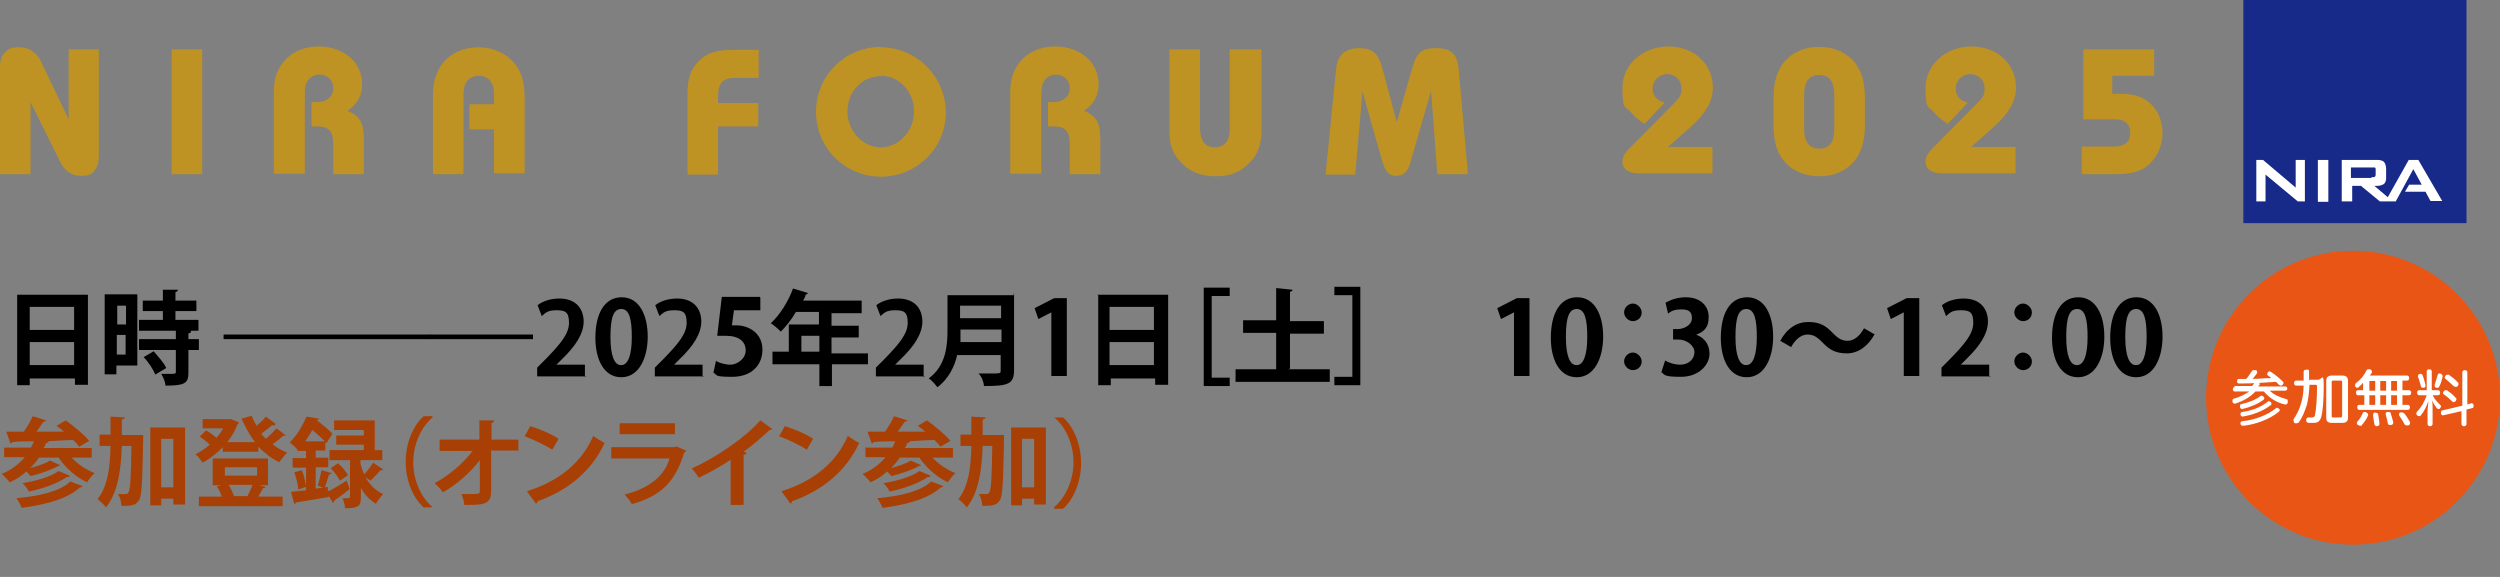
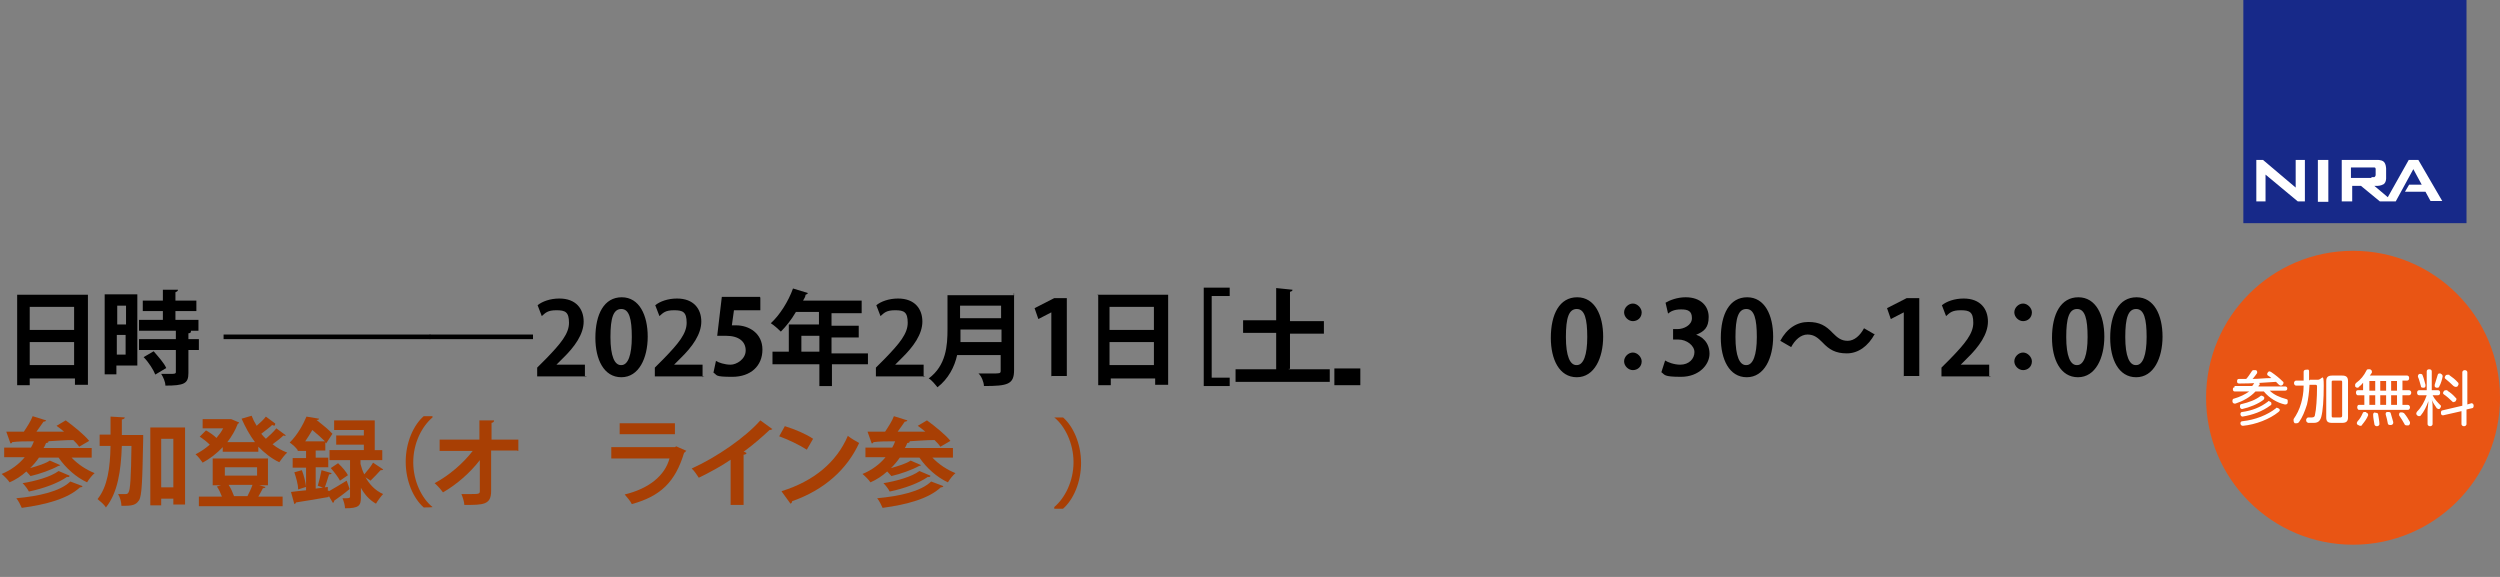
<svg xmlns="http://www.w3.org/2000/svg" id="_レイヤー_1" version="1.1" viewBox="0 0 597.1 137.8">
  <rect x="0" y="0" width="597.1" height="137.8" fill="#808080" stroke="none" />
  <defs>
    <style>
      .st0 {
        fill: #a83f04;
      }

      .st1 {
        fill: #e95514;
      }

      .st2 {
        fill: #172989;
      }

      .st3 {
        fill: #fff;
      }

      .st4 {
        fill: #bf9224;
      }
    </style>
  </defs>
  <g>
    <rect class="st2" x="535.8" y="0" width="53.3" height="53.3" />
    <g>
      <polygon class="st3" points="548.3 44.8 540.5 38.2 538.9 38.2 538.9 48.1 541.1 48.1 541.1 41.7 548.8 48.1 550.5 48.1 550.5 38.2 548.3 38.2 548.3 44.8" />
      <rect class="st3" x="553.6" y="38.2" width="2.5" height="10" />
      <path class="st3" d="M577.5,38.2h-2.2l-5,8.9-3.2-2.7h.7s.8,0,1.5-.4c.7-.5.6-1.6.6-1.6v-2.1s0-1.2-.6-1.7-1.7-.4-1.7-.4h-8.3v9.9h2.5v-3.7h2.1l4.5,3.7h3.8l4.2-7.7,2,3.7h-3l-1,1.7h4.9l1.2,2.2h2.8l-5.7-9.8h0ZM566.4,42.5h-4.9v-2.5h5.6c.4,0,.3.6.3.6v1.2s0,.3-.3.5h-.7v.2h0Z" />
    </g>
  </g>
-   <path class="st4" d="M497.2,41.6h8.5c3.2,0,5.7-.7,7.3-2.1,2.2-1.8,3.5-4.8,3.5-7.8s-1.3-5.8-3.4-7.4c-1.7-1.3-3.8-1.9-6.5-1.9h-2.1v-4.3h10v-6.3h-16.9v16.7h7c1.5,0,2.2.1,2.8.5.9.5,1.4,1.5,1.4,2.7,0,2.2-1.3,3.3-3.9,3.3h-7.7v6.7h0ZM481.5,35.1h-10.7l5.4-4.8c3.6-3.2,5.3-6.2,5.3-9.4,0-5.6-4.5-9.8-10.6-9.8s-11,4.3-11,9.9.8,4.3,2.2,6c.8,1,1.5,1.5,3.1,2.6l4.8-5.1c-1.9-.5-2.9-1.6-2.9-3.4s1.5-3.4,3.5-3.4,3.4,1.5,3.4,3.4-.5,2.3-2.6,4.4l-9.8,9.9c-1.2,1.2-1.7,2.2-1.7,3.1,0,1.9,1.4,2.9,3.9,2.9h17.6v-6.5h0v.2h.1ZM430.9,22.6c0-3.2,1.2-4.7,3.6-4.7s3.6,1.6,3.6,4.7v8.2c0,3.2-1.2,4.7-3.6,4.7s-3.6-1.6-3.6-4.7v-8.2ZM445.4,23.2c0-3.4-.7-6-2.2-8-2-2.6-5.1-4-8.7-4s-6.3,1.3-8.2,3.4c-1.8,2.1-2.7,4.8-2.7,8.6v6.9c0,3.4.7,6,2.2,8,2,2.6,5.1,4,8.7,4s6.3-1.3,8.2-3.4c1.8-2.1,2.7-4.8,2.7-8.6v-6.9h0ZM409.1,35.1h-10.7l5.4-4.8c3.6-3.2,5.3-6.2,5.3-9.4,0-5.6-4.5-9.8-10.6-9.8s-11,4.3-11,9.9.8,4.3,2.2,6c.8,1,1.5,1.5,3.1,2.6l4.8-5.1c-1.9-.5-2.9-1.6-2.9-3.4s1.5-3.4,3.5-3.4,3.4,1.5,3.4,3.4-.5,2.3-2.6,4.4l-9.8,9.9c-1.2,1.2-1.7,2.2-1.7,3.1,0,1.9,1.4,2.9,3.9,2.9h17.6v-6.5h0v.2h.1ZM350.6,41.6l-2.2-25c-.3-3.7-1.8-5.1-5.4-5.1s-4.7,1.1-5.8,5.1l-3.6,12.6-3.5-13.1c-.9-3.4-2.4-4.6-5.5-4.6s-5.2,1.5-5.5,5.1l-2.5,25.1h7.1l1.7-19.9,4.7,16.6c.8,2.7,1.7,3.6,3.4,3.6s2.7-1,3.3-3l5-17.3,1.5,19.9h7.3ZM293.7,11.8v18.5c0,1.6-.1,2.5-.5,3.2-.6,1.1-1.7,1.7-3,1.7-2.4,0-3.6-1.6-3.6-4.8V11.8h-7.3v19.4c0,3.2.7,5.4,2.5,7.3,2.1,2.4,4.9,3.6,8.5,3.6s6-1,8.1-3.2c2.1-2.1,2.9-4.4,2.9-8V11.8h-7.6ZM248.7,41.6v-18.4c0-2,.1-2.8.6-3.7.6-1.1,1.7-1.7,2.9-1.7,1.9,0,3.3,1.4,3.3,3.3s-1.5,3.3-3.9,3.3h-1.3v5.8h1.7c1.3,0,2.3.4,2.9,1.3.4.6.6,1.5.6,3.2v6.9h7.3v-8.5c0-3.8-1.1-5.6-3.9-6.6,2.4-1.7,3.5-3.7,3.5-6.4,0-5.2-4.4-9-10.4-9s-10.7,4-10.7,10.6v19.8h7.4ZM210.4,18.1c4.4,0,7.9,3.8,7.9,8.5s-3.6,8.6-7.9,8.6-8-3.9-8-8.6,3.5-8.4,7.9-8.4h.1ZM210.4,11.2c-8.6,0-15.5,6.9-15.5,15.5s6.9,15.5,15.5,15.5,15.5-6.9,15.5-15.3-6.8-15.6-15.5-15.6h0ZM171.5,41.6v-11.4h9.6v-5.6h-9.6v-1.7c0-3.1,1.2-4.3,4.2-4.3h5.5v-6.7h-6c-4.1,0-6.3.7-8.3,2.7-1.9,1.8-2.7,4.2-2.7,7.7v19.4h7.4,0ZM125.3,41.6v-18.4c0-3.4-.7-5.8-2.2-7.8-2-2.6-5.2-4.1-8.8-4.1s-6.4,1.3-8.3,3.5c-1.8,2.2-2.6,4.6-2.6,8.1v18.7h7.3v-18.9c0-1.5.2-2.2.6-3,.6-1,1.8-1.6,3.1-1.6s2.2.5,2.9,1.5c.5.7.7,1.5.7,3.1v2.2h-5.9v6h5.9v10.5h7.3s0,.2,0,.2ZM72.8,41.6v-18.4c0-2,0-2.8.6-3.7.6-1.1,1.7-1.7,2.9-1.7,1.9,0,3.3,1.4,3.3,3.3s-1.5,3.3-3.9,3.3h-1.3v5.8h1.7c1.3,0,2.3.4,2.9,1.3.4.6.6,1.5.6,3.2v6.9h7.3v-8.5c0-3.8-1.1-5.6-3.9-6.6,2.4-1.7,3.5-3.7,3.5-6.4,0-5.2-4.4-9-10.4-9s-10.7,4-10.7,10.6v19.8h7.4ZM48.3,41.6V11.8h-7.3v29.8h7.3ZM16.4,11.8v16.7l-6.6-13.8c-1-2.2-2.9-3.4-5.2-3.4s-2.7.5-3.4,1.2c-.9.8-1.2,1.9-1.2,3.9v25.2h7.3v-17.2l7.1,14.3c1,2.1,2.8,3.3,4.9,3.3s2.5-.4,3.2-1.2c.8-.9,1.1-1.9,1.1-3.9V11.8h-7.3.1Z" />
  <g>
    <g>
      <path class="st0" d="M22.1,109.3h-5c1.5,1.6,3.5,2.9,5.5,3.7-.6.5-1.4,1.5-1.8,2.2-2.6-1.2-5.1-3.4-6.8-5.9h-4.7c-.6.9-1.3,1.7-2.1,2.5,1.8-.5,3.7-1.1,4.7-1.8l2.5,1.1c0,0-.3.2-.5.2-1.6.9-4.4,1.9-6.6,2.4-.3-.3-.6-.7-1-1.1-1.2,1.1-2.6,2-4,2.6-.4-.6-1.3-1.5-1.9-2,2.2-.9,4.1-2.3,5.5-4H1v-2.3h6.4c.3-.5.5-1,.7-1.5-2,0-3.7,0-5.2.2,0,.2-.2.3-.4.3l-1-2.8h4.2c.8-1.2,1.7-2.6,2.1-3.7l3.2,1c0,.2-.3.3-.6.3-.5.7-1.1,1.6-1.7,2.4,2.1,0,4.4,0,6.6,0-.6-.5-1.2-1-1.8-1.4l2.2-1.3c1.9,1.4,4.4,3.4,5.6,4.9l-2.4,1.4c-.3-.5-.8-1-1.4-1.6-2.1,0-4.2.2-6.2.3h.3c0,.3-.3.4-.6.4-.2.4-.3.8-.6,1.2h11.5v2.3h.2ZM19.7,116.1c0,.2-.3.3-.6.3-2.9,2.7-8,4.1-13.9,4.9-.3-.7-.8-1.7-1.3-2.3,5.4-.5,10.4-1.6,12.9-4l2.9,1.1ZM16.6,113.7c0,.2-.3.3-.6.2-2.1,1.5-5.7,2.8-9.1,3.5-.3-.6-.9-1.4-1.5-2,3.1-.5,6.7-1.5,8.6-2.9l2.6,1.1h0Z" />
      <path class="st0" d="M32.2,103.9h2v.9c-.2,10.1-.3,13.6-1,14.7-.5.7-1,1.3-3.2,1.3s-.7,0-1,0c0-.8-.3-2-.8-2.8h1.8c.4,0,.5-.1.7-.4.4-.6.6-3.4.7-11.1h-2.3c-.2,6-1,11.2-3.8,14.7-.4-.7-1.4-1.5-2-2,2.4-3,3-7.4,3.1-12.7h-2.6v-2.7h2.6v-4.3l3.4.2c0,.3-.3.4-.7.5v3.7h3.1ZM35.9,102.1h8.3v18.4h-2.8v-1.4h-2.9v1.6h-2.6v-18.6h0ZM38.5,116.4h2.9v-11.6h-2.9v11.6Z" />
      <path class="st0" d="M65.7,101.5c0,.2-.4.2-.7,0-.6.6-1.7,1.4-2.6,2.1.3.4.7.8,1.1,1.2.9-.8,1.9-1.7,2.5-2.5l2.3,1.7c0,0-.4.2-.6,0-.6.6-1.6,1.4-2.6,2.1,1.1.9,2.2,1.5,3.5,2-.6.5-1.4,1.6-1.9,2.3-1.9-.9-3.5-2.2-5-3.7v1.2h-8.5v-1.1c-1.4,1.5-3.1,2.8-4.8,3.7-.4-.6-1.1-1.5-1.7-2,1.2-.6,2.4-1.4,3.4-2.3-.6-.6-1.6-1.4-2.4-1.9l1.5-1.5c.9.5,1.9,1.2,2.5,1.8.6-.7,1.2-1.5,1.6-2.3h-4.9v-2.2h6.8l1.9.8c0,.2-.2.3-.3.3-.6,1.6-1.5,3.1-2.5,4.4h6.6c-1.3-1.7-2.3-3.6-3.2-5.6l2.4-.7c.3.8.7,1.6,1.2,2.4.8-.7,1.7-1.5,2.2-2.2l2.3,1.7h-.1ZM61.9,115.9l1.5.4c0,.2-.3.3-.6.3-.3.6-.7,1.3-1.1,2h5.8v2.3h-20v-2.3h5.5c-.3-.8-.7-1.7-1.2-2.4l1-.3h-2v-6.4h13.2v6.4h-2.2,0ZM53.7,111.6v2h7.7v-2h-7.7ZM59.1,118.5c.4-.8.9-1.8,1.2-2.7h-5.7c.6.9,1,1.9,1.3,2.7h3.3,0Z" />
      <path class="st0" d="M78.6,117.3c1.1-.6,2.7-1.6,4.2-2.5l.7,2c-1.3,1.1-2.7,2.1-3.7,2.8,0,.2,0,.4-.3.5l-1-1.7v.3c-2.9.5-5.8,1-7.8,1.3,0,.2-.2.3-.4.4l-.8-2.9c1-.1,2.2-.3,3.6-.4v-5.4h-3.2v-2.3h3.2v-1.7h-2v-.2h0c-.4-.6-1.3-1.4-1.9-1.8,1.9-1.9,3.2-4.3,4-6.2l3,.5c0,.2-.2.3-.6.3h0c1.4,1.1,3,2.4,3.8,3.3l-1.5,2.3-.2-.3v2h-2.3v1.7h3v2.3h-3v5.1l2.9-.4v.9h.3ZM71.2,116.8c0-1.1-.5-2.8-.9-4l1.8-.5c.5,1.3.9,2.9,1,4l-1.9.6h0ZM77.6,105.4c-.8-.8-1.9-1.8-3-2.7-.5.9-1.1,1.8-1.7,2.7h4.7ZM79.2,113c0,.2-.3.3-.6.3-.3.9-.7,2.3-1.1,3.3l-1.6-.6c.3-1,.7-2.6.9-3.7,0,0,2.4.7,2.4.7ZM86.1,110.8c.2.8.5,1.7.9,2.5.7-.8,1.6-1.9,2.1-2.8l2.4,1.6c0,.2-.4.2-.6.2-.6.7-1.7,1.8-2.4,2.5,0,0-.7-.5-1.2-.8.9,1.6,2.2,3.1,4.2,4-.5.5-1.3,1.6-1.7,2.3-1.6-.9-2.8-2.3-3.6-3.8v2.3c0,2-.5,2.6-3.8,2.6,0-.7-.3-1.7-.6-2.4h.9q.9,0,.9-.3v-8.8h-4.9v-2.4h8.2v-1.3h-6.6v-2.2h6.6v-1.3h-7.1v-2.3h9.7v7.1h1.8v2.4h-5.2v1h0ZM80.8,110.7c.9.8,1.9,2,2.3,2.8l-1.9,1.3c-.4-.8-1.4-2.1-2.2-3l1.8-1.2h0Z" />
      <path class="st0" d="M103.3,99.7c-2.5,2.1-4.6,6.1-4.6,10.7s2.1,8.7,4.6,10.7h0c0,.1-2.1.1-2.1.1-2.4-2.1-4.3-6.2-4.3-10.9s1.9-8.8,4.3-10.9h2.1v.3Z" />
      <path class="st0" d="M123.6,107.6h-6.3v9.7c0,3.3-1.9,3.3-6.4,3.3,0-.7-.4-1.9-.7-2.6h1.9c2.2,0,2.5,0,2.5-.7v-7.4c-2.3,3-5.5,5.8-8.8,7.7-.5-.7-1.3-1.6-2-2.2,3.4-1.8,6.8-4.7,9.1-7.7h-7.9v-2.7h9.5v-4.6h3.5c0,.4-.2.5-.6.6v4h6.4v2.7h-.2Z" />
-       <path class="st0" d="M126.7,101.8c2.3.7,5.1,1.9,6.7,3l-1.5,2.6c-1.7-1.1-4.4-2.4-6.6-3.2l1.4-2.5h0ZM125.9,117.3c7.7-2.4,13.1-6.9,15.8-13.2.9.7,1.8,1.2,2.7,1.7-2.9,6.3-8.3,11.2-16,13.9,0,.3-.2.5-.4.6l-2.1-2.9h0Z" />
      <path class="st0" d="M163.8,107.8c0,0-.2.3-.4.3-2.1,7-5.6,10.4-12.5,12.3-.3-.7-1.2-1.7-1.7-2.3,5.8-1.4,9.6-4.5,10.7-8.6h-13.9v-2.7h15.2l.3-.2,2.5,1.1h-.2ZM161.2,103.7h-13.2v-2.6h13.2v2.6Z" />
      <path class="st0" d="M184.5,102.4c-.1.2-.4.3-.7.3-1.8,1.7-4,3.6-6.2,5.2.3,0,.5.2.7.3,0,.2-.3.4-.7.4v12h-3.1v-10.8c-2,1.4-5.1,3.1-7.6,4.3-.4-.6-1.1-1.7-1.7-2.2,6-2.7,12.9-7.5,16.4-11.5l2.9,2.1h0Z" />
      <path class="st0" d="M187.5,101.8c2.3.7,5.1,1.9,6.7,3l-1.5,2.6c-1.7-1.1-4.4-2.4-6.6-3.2l1.4-2.5h0ZM186.7,117.3c7.7-2.4,13.1-6.9,15.8-13.2.9.7,1.8,1.2,2.7,1.7-2.9,6.3-8.3,11.2-16,13.9,0,.3-.2.5-.4.6l-2.1-2.9h0Z" />
      <path class="st0" d="M227.7,109.3h-5c1.5,1.6,3.5,2.9,5.5,3.7-.6.5-1.4,1.5-1.8,2.2-2.6-1.2-5.1-3.4-6.8-5.9h-4.7c-.6.9-1.3,1.7-2.1,2.5,1.8-.5,3.7-1.1,4.7-1.8l2.5,1.1c0,0-.3.2-.5.2-1.6.9-4.4,1.9-6.6,2.4-.3-.3-.6-.7-1-1.1-1.2,1.1-2.6,2-4,2.6-.4-.6-1.3-1.5-1.9-2,2.2-.9,4.1-2.3,5.5-4h-4.8v-2.3h6.4c.3-.5.5-1,.7-1.5-2,0-3.7,0-5.2.2,0,.2-.2.3-.4.3l-1-2.8h4.2c.8-1.2,1.7-2.6,2.1-3.7l3.2,1c0,.2-.3.3-.6.3-.5.7-1.1,1.6-1.7,2.4,2.1,0,4.4,0,6.6,0-.6-.5-1.2-1-1.8-1.4l2.2-1.3c1.9,1.4,4.4,3.4,5.6,4.9l-2.4,1.4c-.3-.5-.8-1-1.4-1.6-2.1,0-4.2.2-6.2.3h.3c0,.3-.3.4-.6.4-.2.4-.3.8-.6,1.2h11.5v2.3h.1ZM225.3,116.1c0,.2-.3.3-.6.3-2.9,2.7-8,4.1-13.9,4.9-.3-.7-.8-1.7-1.3-2.3,5.4-.5,10.4-1.6,12.9-4l2.9,1.1h0ZM222.2,113.7c0,.2-.3.3-.6.2-2.1,1.5-5.7,2.8-9.1,3.5-.3-.6-.9-1.4-1.5-2,3.1-.5,6.7-1.5,8.6-2.9l2.6,1.1h0Z" />
-       <path class="st0" d="M237.8,103.9h2v.9c-.2,10.1-.3,13.6-1,14.7-.5.7-1,1.3-3.2,1.3s-.7,0-1,0c0-.8-.3-2-.8-2.8h1.8c.4,0,.5-.1.7-.4.4-.6.6-3.4.7-11.1h-2.3c-.2,6-1,11.2-3.8,14.7-.4-.7-1.4-1.5-2-2,2.4-3,3-7.4,3.1-12.7h-2.6v-2.7h2.6v-4.3l3.4.2c0,.3-.3.4-.7.5v3.7h3.1ZM241.5,102.1h8.3v18.4h-2.8v-1.4h-2.9v1.6h-2.6v-18.6h0ZM244.1,116.4h2.9v-11.6h-2.9v11.6Z" />
      <path class="st0" d="M251.8,121.1c2.5-2.1,4.6-6.1,4.6-10.7s-2.1-8.7-4.6-10.7h0c0,0,2.1,0,2.1,0,2.4,2.1,4.3,6.2,4.3,10.9s-1.9,8.8-4.3,10.9h-2.1v-.3Z" />
    </g>
    <g>
      <path d="M4.1,70.4h16.9v21.5h-3.1v-1.5H7.1v1.6h-3v-21.5h0ZM17.7,73.3H7.1v5.5h10.6v-5.5h0ZM7.1,87.2h10.6v-5.5H7.1v5.5Z" />
      <path d="M32.8,70.4v16.9h-5v2.1h-2.8v-19.1h7.8ZM30.1,73h-2.1v4.5h2.1v-4.5ZM27.9,84.7h2.1v-4.7h-2.1v4.7ZM41.7,76.4h5.7v2.6h-14.2v-2.6h5.7v-2.1h-4.8v-2.5h4.8v-2.6h3.6c0,.4-.4.5-.6.6v2h5v2.5h-5v2.1h-.1ZM45.6,79.2c0,.3-.3.4-.6.4v1.4h2.5v2.6h-2.5v5.5c0,2.5-1,3-5.5,3,0-.9-.5-2-1-2.8h2.1c.9,0,1.4,0,1.4-.4v-5.3h-8.8v-2.6h8.8v-2h3.6ZM37.1,89.5c-.4-1.1-1.6-3-2.8-4.2l2.4-1.4c1.1,1.3,2.5,2.8,3,4l-2.5,1.5h-.3s.1,0,.1,0Z" />
      <path d="M53.4,79.9h24.7v1.1h-24.7s0-1.1,0-1.1Z" />
      <path d="M78.1,79.9h24.7v1.1h-24.7v-1.1Z" />
      <path d="M102.6,79.9h24.7v1.1h-24.7v-1.1Z" />
      <path d="M140,89.9h-11.7v-2.1l2.1-2.1c3.5-3.6,5.5-6,5.5-8.6s-.9-3-3-3-2.6.6-3.5,1.4l-1-2.6c1.1-.9,3-1.6,5.2-1.6,4,0,5.8,2.5,5.8,5.5s-2.1,6-5,8.8l-1.5,1.5h6.8v3h0l.3-.3h.1Z" />
      <path d="M142.2,80.7c0-5.7,2.1-9.7,6.3-9.7s6.2,4.3,6.2,9.4-2.1,9.7-6.3,9.7-6.2-4.3-6.2-9.4ZM148.4,87.2c1.6,0,2.5-2.4,2.5-6.7s-.6-6.7-2.5-6.7-2.6,2.1-2.6,6.7,1,6.7,2.5,6.7h.1Z" />
      <path d="M168.1,89.9h-11.7v-2.1l2.1-2.1c3.5-3.6,5.5-6,5.5-8.6s-.9-3-3-3-2.6.6-3.5,1.4l-1-2.6c1.1-.9,3-1.6,5.2-1.6,4,0,5.8,2.5,5.8,5.5s-2.1,6-5,8.8l-1.5,1.5h6.8v3h0l.3-.3h.1Z" />
      <path d="M181.6,71.1v3h-6.3l-.5,3.6h1c3.1,0,6.3,1.9,6.3,5.8s-2.8,6.5-7.2,6.5-3.5-.4-4.5-1l.6-2.8c.6.4,2.1.9,3.5.9s3.6-1.3,3.6-3.4-1.6-3.5-4.7-3.5-1.5,0-2.1,0l1.1-9.3h9.1Z" />
      <path d="M207.3,84v3h-8.6v5.2h-3v-5.2h-11.2v-3h3.9v-6.5h7.2v-3h-5.5c-1.1,1.9-2.4,3.5-3.6,4.7-.5-.5-1.6-1.5-2.4-2,2.1-1.9,4.2-5.2,5.3-8.3l3.6,1.1s-.4.4-.6.4c0,.5-.4,1-.6,1.4h14v3h-7.2v3h6.5v2.8h-6.5v3.8h8.7v-.3h.1ZM191.4,84h4.3v-3.8h-4.3v3.8Z" />
      <path d="M220.9,89.9h-11.7v-2.1l2.1-2.1c3.5-3.6,5.5-6,5.5-8.6s-.9-3-3-3-2.6.6-3.5,1.4l-1-2.6c1.1-.9,3-1.6,5.2-1.6,4,0,5.8,2.5,5.8,5.5s-2.1,6-5,8.8l-1.5,1.5h6.8v3h0l.3-.3h.1Z" />
      <path d="M242.2,70v18.4c0,3.4-1.5,3.8-7.2,3.8,0-.9-.6-2.4-1.3-3h3.4c1.6,0,1.9,0,1.9-.6v-3.8h-10.4c-.6,2.8-2.1,5.7-4.7,7.7-.4-.5-1.5-1.9-2.1-2.1,4.2-3.1,4.5-7.9,4.5-11.7v-8.2h16l-.3-.3h.1ZM229.4,78.7v3h9.8v-3h-9.8ZM239.1,73h-9.8v3h9.8v-3Z" />
      <path d="M251.1,89.9v-15.3h0l-3.1,1.6-.9-2.6,4.7-2.4h3v18.6h-3.6Z" />
      <path d="M262.1,70.4h16.9v21.5h-3.1v-1.5h-10.6v1.6h-3v-21.5h-.1ZM275.6,73.3h-10.6v5.5h10.6v-5.5ZM265,87.2h10.6v-5.5h-10.6v5.5Z" />
      <path d="M287.5,92v-23.3h6.2v2h-4.3v19.5h4.3v2h-6.2v-.3Z" />
      <path d="M307.8,88.2h9.8v3h-22.5v-3h9.7v-8.7h-7.9v-3h7.9v-7.7l3.9.4c0,.4-.4.4-.6.5v7h8.1v3h-8.1v8.7h0v-.3h-.3Z" />
-       <path d="M324.9,92h-6.2v-2h4.3v-19.5h-4.3v-2h6.2v23.3h0v.3Z" />
-       <path d="M361.6,89.9v-15.3h0l-3.1,1.6-.9-2.6,4.7-2.4h3v18.6h-3.6Z" />
+       <path d="M324.9,92h-6.2v-2h4.3h-4.3v-2h6.2v23.3h0v.3Z" />
      <path d="M370.4,80.7c0-5.7,2.1-9.7,6.3-9.7s6.2,4.3,6.2,9.4-2.1,9.7-6.3,9.7-6.2-4.3-6.2-9.4ZM376.6,87.2c1.6,0,2.5-2.4,2.5-6.7s-.6-6.7-2.5-6.7-2.6,2.1-2.6,6.7,1,6.7,2.5,6.7h.1Z" />
      <path d="M392.1,74.6c0,1.3-1,2.1-2.1,2.1s-2.1-1-2.1-2.1,1-2.1,2.1-2.1,2.1,1.1,2.1,2.1ZM392.1,86.3c0,1.3-1,2.1-2.1,2.1s-2.1-1-2.1-2.1,1-2.1,2.1-2.1,2.1,1.1,2.1,2.1Z" />
      <path d="M404.5,79.8c2.1.4,3.8,2.1,3.8,4.7s-2.5,5.5-6.8,5.5-3.8-.5-4.7-1.1l.9-2.8c.6.4,2.1,1,3.6,1,2.1,0,3.4-1.4,3.4-3s-1.9-3-3.8-3h-1.3v-2.5h1.1c1.4,0,3.4-.9,3.4-2.6s-.9-2.1-2.6-2.1-2.5.5-3.1,1l-.6-2.6c1-.6,2.8-1.3,4.8-1.3,3.6,0,5.5,2.1,5.5,4.7s-1.1,3.5-3.1,4.3c0,0-.5,0-.5,0Z" />
      <path d="M411,80.7c0-5.7,2.1-9.7,6.3-9.7s6.2,4.3,6.2,9.4-2.1,9.7-6.3,9.7-6.2-4.3-6.2-9.4ZM417.1,87.2c1.6,0,2.5-2.4,2.5-6.7s-.6-6.7-2.5-6.7-2.6,2.1-2.6,6.7,1,6.7,2.5,6.7h.1Z" />
      <path d="M447.8,79.7c-1.6,3-4,4.7-6.7,4.7s-4.2-.9-5.8-2.6c-1.1-1.1-2-1.9-3.6-1.9s-3,1.3-3.9,3l-2.6-1.5c1.6-3,4-4.5,6.7-4.5s4.2.9,5.8,2.6c1.1,1.1,2,1.9,3.6,1.9s3-1.3,3.9-3l2.6,1.5h0Z" />
      <path d="M454.7,89.9v-15.3h0l-3.1,1.6-.9-2.6,4.7-2.4h3v18.6h-3.6Z" />
      <path d="M475.4,89.9h-11.7v-2.1l2.1-2.1c3.5-3.6,5.5-6,5.5-8.6s-.9-3-3-3-2.6.6-3.5,1.4l-1-2.6c1.1-.9,3-1.6,5.2-1.6,4,0,5.8,2.5,5.8,5.5s-2.1,6-5,8.8l-1.5,1.5h6.8v3h0l.3-.3h.1Z" />
      <path d="M485.3,74.6c0,1.3-1,2.1-2.1,2.1s-2.1-1-2.1-2.1,1-2.1,2.1-2.1,2.1,1.1,2.1,2.1ZM485.3,86.3c0,1.3-1,2.1-2.1,2.1s-2.1-1-2.1-2.1,1-2.1,2.1-2.1,2.1,1.1,2.1,2.1Z" />
      <path d="M490.1,80.7c0-5.7,2.1-9.7,6.3-9.7s6.2,4.3,6.2,9.4-2.1,9.7-6.3,9.7-6.2-4.3-6.2-9.4ZM496.1,87.2c1.6,0,2.5-2.4,2.5-6.7s-.6-6.7-2.5-6.7-2.6,2.1-2.6,6.7,1,6.7,2.5,6.7h.1Z" />
      <path d="M504,80.7c0-5.7,2.1-9.7,6.3-9.7s6.2,4.3,6.2,9.4-2.1,9.7-6.3,9.7-6.2-4.3-6.2-9.4ZM510.2,87.2c1.6,0,2.5-2.4,2.5-6.7s-.6-6.7-2.5-6.7-2.6,2.1-2.6,6.7,1,6.7,2.5,6.7h.1Z" />
    </g>
  </g>
  <g>
    <circle class="st1" cx="562" cy="95" r="35.1" />
    <path class="st3" d="M582.9,89.2h-.2c-.2,0-.4,0-.5.4-.2.7-.5,1.6-.7,2.3v.2c0,.2,0,.4.4.5h.2c.2,0,.4,0,.5-.3.4-.7.7-1.8.8-2.4h0c0-.4-.2-.5-.4-.6h0ZM577.9,89.3c-.2,0-.4.3-.4.5v.2c.3.6.5,1.6.7,2.2,0,.3.2.4.5.4s.2,0,.2,0c.3,0,.4-.2.4-.5s0,0,0-.2c-.2-.7-.4-1.6-.7-2.3,0-.2-.3-.3-.5-.3h-.3,0ZM584.6,93.2h-.4c0,0-.4,0-.5.2,0,0-.2.3-.2.4s0,.3.2.4c.6.4,1.4,1.1,1.9,1.6s.3.2.4.2.4,0,.5-.2c0,0,.2-.3.2-.4s0-.3-.2-.4c-.5-.6-1.3-1.3-2-1.7h0ZM585,89.5h-.4c0,0-.4,0-.5.2s-.2.3-.2.4,0,.3.2.4c.6.5,1.3,1.1,1.9,1.7,0,0,.3.2.5.2s.4,0,.5-.2c0,0,.2-.3.2-.4s0-.4-.2-.5c-.5-.6-1.4-1.3-2-1.7h0ZM579.8,93.2h-2c-.3,0-.5.2-.5.6s.2.6.5.6h1.8c-.5,1.5-1.3,2.9-2.3,3.9,0,0-.2.3-.2.4s0,.3.2.5c0,0,.3.2.4.2s.4,0,.5-.2c.7-.8,1.4-2.2,1.8-3.4,0,.7-.2,1.6-.2,2.4v3.1c0,.3.3.5.6.5s.6-.2.6-.5v-3.9c0-.5,0-1.3-.2-1.9.3.7.9,1.6,1.2,2,0,0,.3.2.4.2s.3,0,.4-.2.2-.3.2-.4,0-.3-.2-.4c-.5-.5-1.3-1.3-1.8-2.3h1.3c.3,0,.5-.2.5-.6s-.2-.6-.5-.6h-1.5v-4.5c0-.3-.2-.5-.6-.5s-.6.2-.6.5v4.5h.2,0ZM589.1,97.8l1.3-.3c.3,0,.4-.3.4-.5v-.2c0-.3-.3-.5-.5-.5h0l-1,.3v-7.7c0-.3-.3-.5-.6-.5s-.6.2-.6.5v8l-4.7,1.1c-.3,0-.4.3-.4.5v.2c0,.4.3.5.5.5h0l4.4-1v3.1c0,.3.3.5.6.5s.6-.2.6-.5v-3.4h0ZM573.3,98.5c-.2,0-.3.3-.3.4v.3c.5.7.9,1.4,1.3,2.1,0,.2.3.3.5.3h.4c.2,0,.4-.3.4-.5v-.3c-.4-.7-.8-1.4-1.4-2.1,0,0-.3-.2-.5-.2,0,0-.4,0-.4,0ZM570.2,98.4c-.3,0-.4.2-.4.4s0,0,0,.2c.2.7.4,1.4.5,2.1,0,.3.3.4.5.4h.3c.3,0,.5-.3.5-.5v-.2c-.2-.7-.4-1.4-.6-2.1,0-.2-.3-.3-.5-.3h-.3ZM567.3,98.5c-.3,0-.5.2-.5.5h0c0,.8.2,1.6.3,2.3,0,.3.3.5.6.5h0c.4,0,.6-.3.6-.5h0c0-.7-.2-1.6-.3-2.3,0-.3-.3-.4-.5-.4h-.3.1ZM565.1,98.4h-.3c-.2,0-.4,0-.5.3-.3.7-.7,1.4-1.2,1.9,0,0-.2.3-.2.4s0,.4.3.5.3.2.5.2.4,0,.5-.3c.5-.6,1.1-1.4,1.4-2.2v-.2c0-.2-.2-.4-.5-.5h0ZM571.1,94.4h1.4v2.3h-1.4v-2.3ZM571.1,91h1.4v2.3h-1.4v-2.3ZM568.5,94.4h1.4v2.3h-1.4v-2.3ZM568.5,91h1.4v2.3h-1.4v-2.3ZM565.9,94.4h1.4v2.3h-1.4v-2.3ZM565.9,91h1.4v2.3h-1.4v-2.3ZM564.7,93.2h-1.6c-.3,0-.4.3-.4.6s.2.6.4.6h1.6v2.3h-1.3c-.3,0-.4.3-.4.6s.2.6.4.6h11.7c.3,0,.5-.3.5-.6s-.2-.6-.5-.6h-1.3v-2.3h1.6c.3,0,.5-.3.5-.6s-.2-.6-.5-.6h-1.6v-2.3h1.1c.3,0,.5-.2.5-.6s-.2-.6-.5-.6h-8.9c.2-.3.4-.5.5-.7v-.3c0-.2-.2-.4-.4-.5h-.4c-.2,0-.4,0-.5.3-.6,1.2-1.4,2.2-2.4,2.9-.2.2-.3.3-.3.5v.4c.2.2.3.3.5.3s.3,0,.4-.2c.4-.3.7-.6,1-1v1.8h.3ZM556.9,91.3c0-.3,0-.4.4-.4h1.7c.3,0,.4,0,.4.4v8c0,.3-.2.4-.4.4h-1.7c-.3,0-.4,0-.4-.4v-8ZM560.8,91c0-1-.5-1.3-1.4-1.3h-2.4c-1,0-1.4.4-1.4,1.3v8.7c0,1,.4,1.3,1.4,1.3h2.4c1,0,1.4-.4,1.4-1.3v-8.7ZM551.5,90.9v-2.1c0-.7-.3-.5-.7-.5s-.6.2-.6.5v2.1h-1.8c-.3,0-.5.3-.5.6s.2.6.5.6h1.8c0,1.8-.3,3.1-.6,4.2-.4,1.5-1.1,2.8-1.8,3.8v.4s0,.4.3.6h.4c0,0,.4,0,.6-.3.8-1.1,1.4-2.6,1.9-4.2.3-1.3.5-2.8.6-4.7h1.3c.3,0,.5,0,.5.4,0,2.8-.2,5.6-.5,6.8,0,.4-.3.6-.7.6h-.9c-.2,0-.4.2-.5.5v.2c0,.3.2.5.5.6h1.3c1,0,1.5-.4,1.8-1.4.4-1.4.6-4.2.6-7.5s-.4-1.4-1.4-1.4h-1.9l-.2.2h0ZM541.7,95.9c-1.8,1.4-3.9,2.2-6.2,2.5-.3,0-.4.3-.4.5h0c0,.4.3.6.5.6h0c2.4-.4,4.7-1.2,6.7-2.7.2,0,.2-.3.2-.4s0-.3-.2-.4-.3-.2-.4-.2h-.3.1ZM543.6,97.5c-2,1.6-5,2.8-8,3.1-.3,0-.5.2-.5.5h0c0,.4.3.6.6.6h0c3.1-.3,6.4-1.6,8.5-3.3.2-.2.3-.3.3-.4s0-.3-.2-.4-.3-.2-.5-.2h-.4.2ZM540,94.5c-1.2,1-2.9,1.6-4.6,2-.3,0-.4.2-.4.5s0,0,0,.2c0,.3.3.5.5.5h0c1.8-.4,3.8-1.2,5.1-2.2,0,0,.2-.2.2-.4s0-.3-.2-.4-.3-.2-.4-.2h-.3.1ZM533.7,92.5c-.3,0-.4.2-.4.5s.2.5.4.5h3.5c-1,.7-2.2,1.3-3.6,1.7-.3,0-.4.3-.4.5v.2c0,.3.3.5.5.5h.2c1.8-.6,3.5-1.5,4.8-2.9h2c1.3,1.6,3.2,2.7,5,3.1h.2c.3,0,.5-.2.5-.5v-.3c0-.3,0-.4-.4-.5-1.5-.4-2.9-1-3.9-2h3.7c.3,0,.5-.2.5-.5s-.2-.5-.5-.5h-6.4c0-.2.2-.3.3-.4v-.2c0-.2-.2-.4-.5-.5h-.2c-.3,0-.4,0-.6.3-.2.3-.3.5-.5.7h-4.4.2v.3h0ZM536.6,90.5h-1.8c-.4,0-.5.2-.5.6s.2.5.6.5c2.8,0,6.1-.2,8.7-.4l.7.7s.3.2.4.2.3,0,.5-.2c0,0,.2-.3.2-.4s0-.3-.2-.4c-.8-.8-1.8-1.6-2.7-2.2,0,0-.3-.2-.4-.2s-.3,0-.4.2c0,0-.2.2-.2.4s0,.3.2.4c.3.2.6.4.8.6-1.5,0-3,.2-4.5.2.4-.4.8-1,1.1-1.4v-.3c0-.2-.2-.4-.4-.4h-.3c-.3,0-.4,0-.6.3-.4.6-.9,1.4-1.4,1.9h.2Z" />
  </g>
</svg>